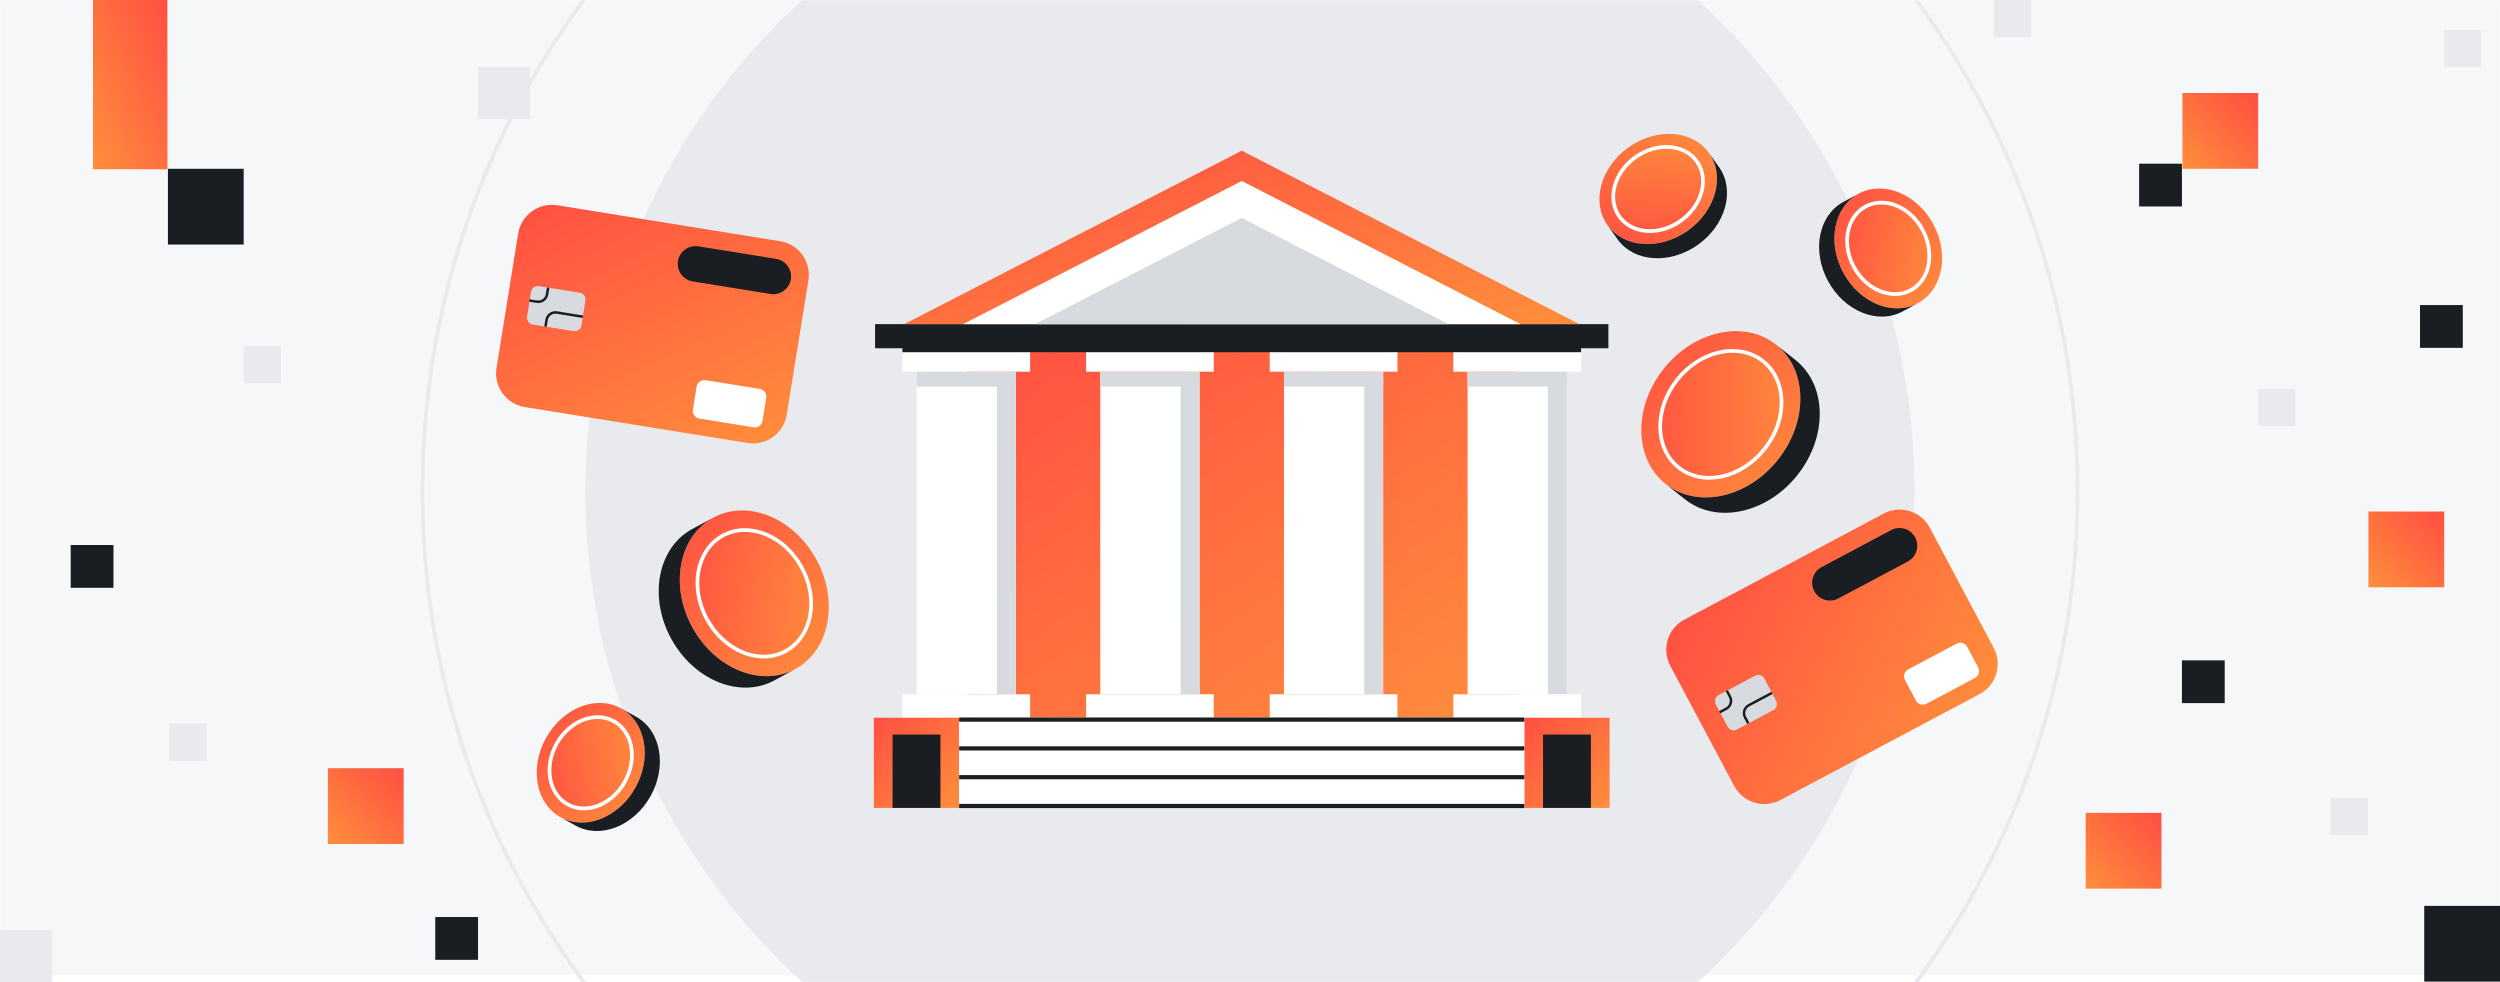
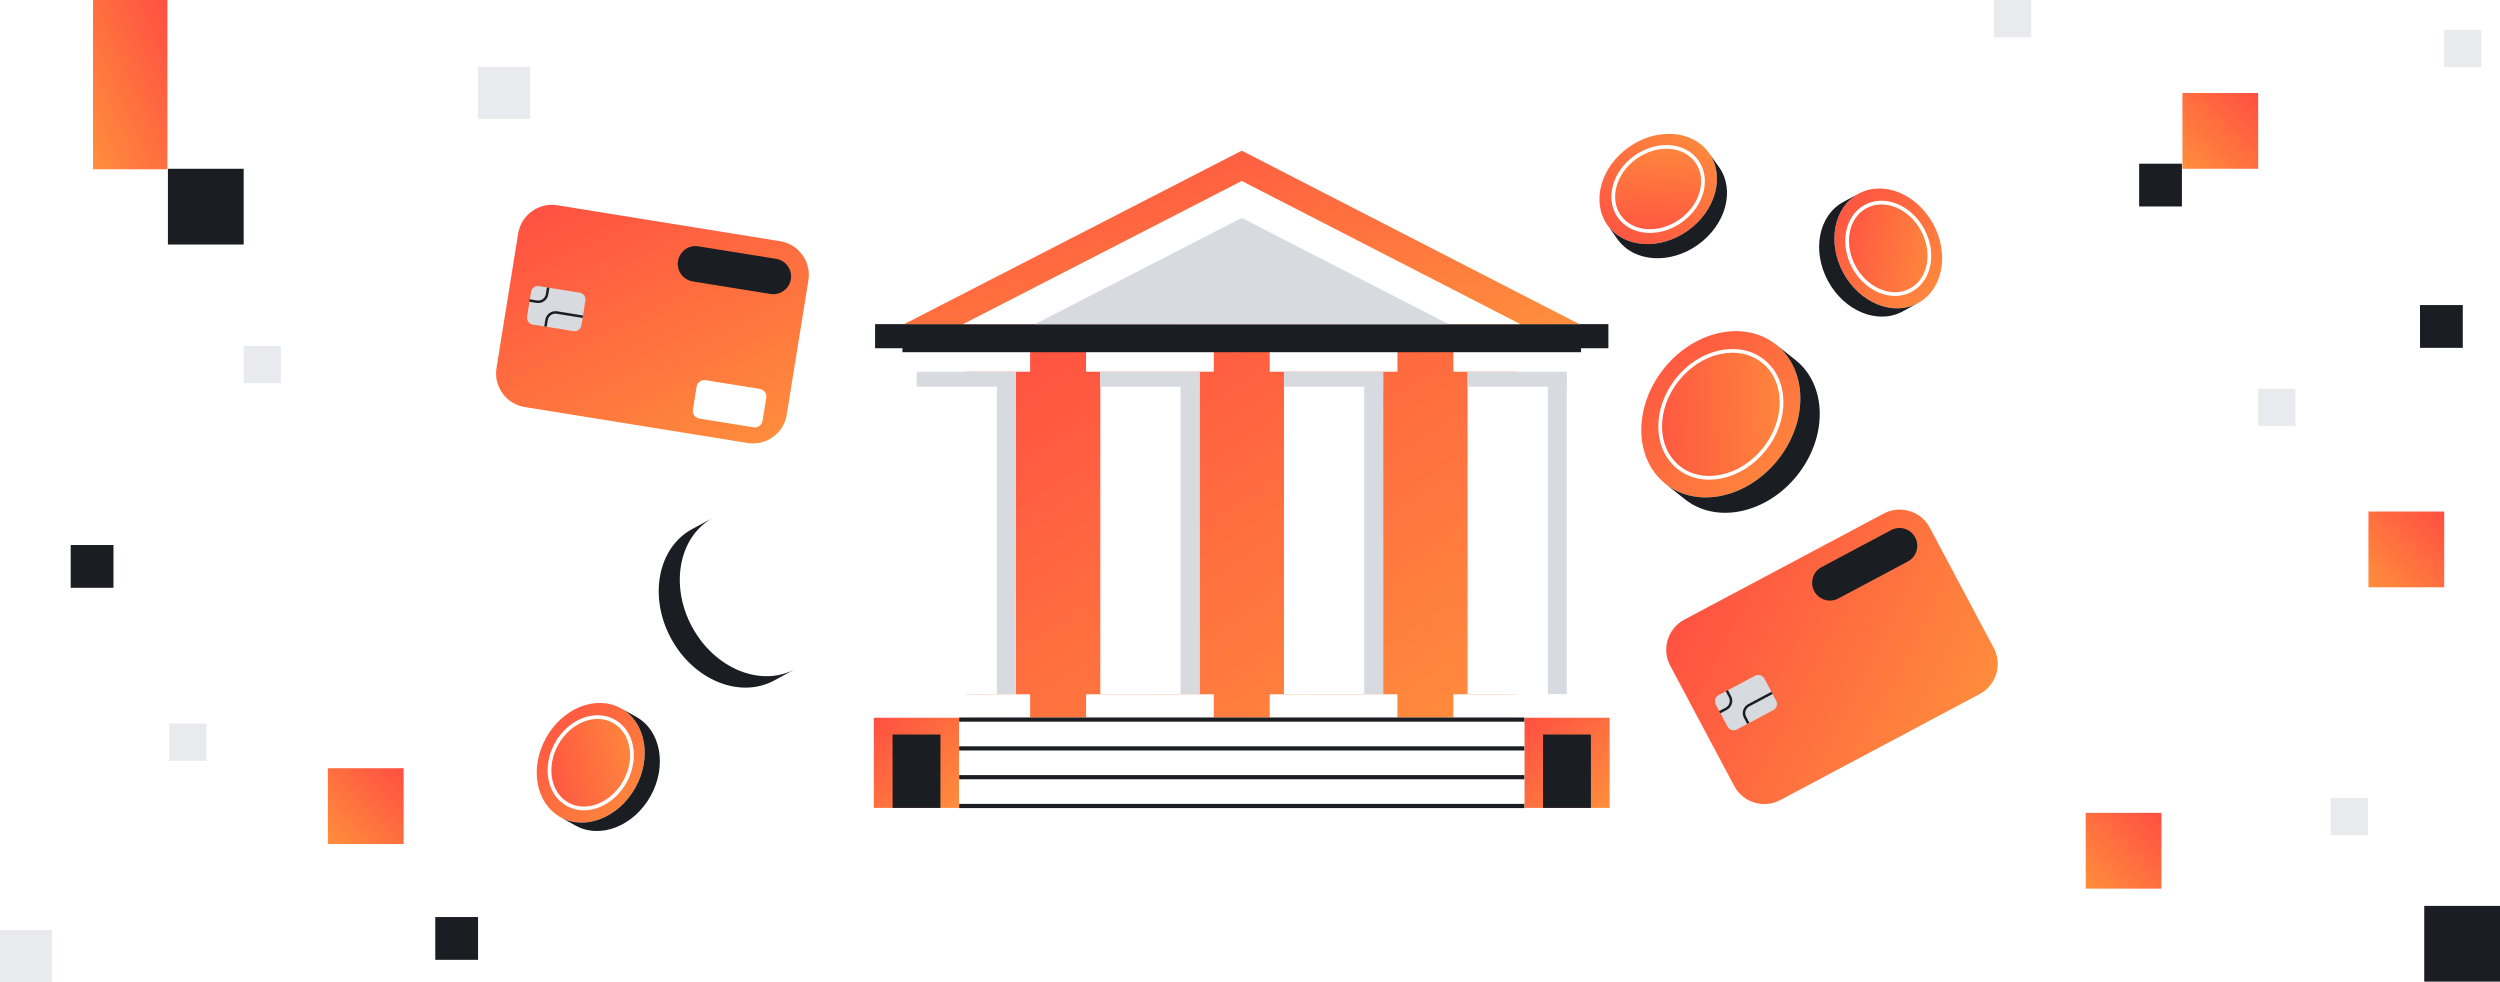
<svg xmlns="http://www.w3.org/2000/svg" width="1344" height="528" viewBox="0 0 1344 528" fill="none">
  <rect x="0" y="0" width="1344" height="528" fill="#333333" stroke="none" />
  <g clip-path="url(#clip0_617_1024)">
    <rect width="1344" height="528" fill="white" />
    <mask id="mask0_617_1024" style="mask-type:luminance" maskUnits="userSpaceOnUse" x="0" y="0" width="1344" height="528">
-       <path d="M1344 0H0V528H1344V0Z" fill="white" />
-     </mask>
+       </mask>
    <g mask="url(#mask0_617_1024)">
      <path d="M1344 0H0V524.05H1344V0Z" fill="#F6F7F8" />
      <path d="M672 621.259C869.31 621.259 1029.26 461.309 1029.26 263.999C1029.26 66.69 869.31 -93.261 672 -93.261C474.691 -93.261 314.74 66.69 314.74 263.999C314.74 461.309 474.691 621.259 672 621.259Z" fill="#E8EAED" />
      <path d="M672 708.9C917.712 708.9 1116.9 509.711 1116.9 264C1116.9 18.288 917.712 -180.9 672 -180.9C426.289 -180.9 227.1 18.288 227.1 264C227.1 509.711 426.289 708.9 672 708.9Z" stroke="#E8EAED" stroke-width="2" stroke-miterlimit="10" />
    </g>
    <path d="M864.675 174.25H470.445V187.22H864.675V174.25Z" fill="#1A1D21" />
    <path d="M486.075 174.25H849.055L667.565 81L486.075 174.25Z" fill="url(#paint0_linear_617_1024)" />
    <path d="M517.785 174.25H817.345L667.565 97.29L517.785 174.25Z" fill="white" />
    <path d="M556.385 174.25H778.735L667.565 117.13L556.385 174.25Z" fill="#D7DBE0" />
    <path d="M815.655 187.22H519.475V385.86H815.655V187.22Z" fill="url(#paint1_linear_617_1024)" />
    <path d="M553.795 187.22H485.145V199.83H553.795V187.22Z" fill="white" />
    <path d="M546.135 199.84H492.815V373.25H546.135V199.84Z" fill="white" />
    <path d="M546.135 199.84H492.815V207.89H546.135V199.84Z" fill="#D7DBE0" />
    <path d="M546.125 373.24V203.47H535.935V373.24H546.125Z" fill="#D7DBE0" />
    <path d="M553.795 373.25H485.145V385.86H553.795V373.25Z" fill="white" />
    <path d="M652.525 187.22H583.875V199.83H652.525V187.22Z" fill="white" />
    <path d="M644.855 199.84H591.535V373.25H644.855V199.84Z" fill="white" />
    <path d="M644.855 199.84H591.535V207.89H644.855V199.84Z" fill="#D7DBE0" />
    <path d="M644.855 373.249V203.479H634.665V373.249H644.855Z" fill="#D7DBE0" />
    <path d="M652.525 373.25H583.875V385.86H652.525V373.25Z" fill="white" />
    <path d="M751.255 187.22H682.605V199.83H751.255V187.22Z" fill="white" />
    <path d="M743.585 199.84H690.265V373.25H743.585V199.84Z" fill="white" />
    <path d="M743.585 199.84H690.265V207.89H743.585V199.84Z" fill="#D7DBE0" />
    <path d="M743.575 373.249V203.479H733.385V373.249H743.575Z" fill="#D7DBE0" />
    <path d="M751.255 373.25H682.605V385.86H751.255V373.25Z" fill="white" />
    <path d="M849.975 187.22H781.325V199.83H849.975V187.22Z" fill="white" />
    <path d="M842.305 199.84H788.985V373.25H842.305V199.84Z" fill="white" />
    <path d="M842.305 199.84H788.985V207.89H842.305V199.84Z" fill="#D7DBE0" />
    <path d="M842.305 373.24V203.47H832.115V373.24H842.305Z" fill="#D7DBE0" />
    <path d="M849.975 373.25H781.325V385.86H849.975V373.25Z" fill="white" />
    <path d="M865.335 385.86H819.475V434.32H865.335V385.86Z" fill="url(#paint2_linear_617_1024)" />
    <path d="M855.275 394.881H829.545V434.331H855.275V394.881Z" fill="#1A1D21" />
    <path d="M515.645 385.86H469.785V434.32H515.645V385.86Z" fill="url(#paint3_linear_617_1024)" />
    <path d="M505.575 394.881H479.845V434.331H505.575V394.881Z" fill="#1A1D21" />
    <path d="M819.485 385.86H515.645V434.32H819.485V385.86Z" fill="white" />
    <path d="M819.475 386.859H515.645" stroke="#1A1D21" stroke-width="2.25" stroke-miterlimit="10" />
    <path d="M819.475 433.3H515.645" stroke="#1A1D21" stroke-width="2.25" stroke-miterlimit="10" />
    <path d="M819.475 417.819H515.645" stroke="#1A1D21" stroke-width="2.25" stroke-miterlimit="10" />
    <path d="M819.475 402.34H515.645" stroke="#1A1D21" stroke-width="2.25" stroke-miterlimit="10" />
    <path d="M849.975 188.22H485.145" stroke="#1A1D21" stroke-width="2.25" stroke-miterlimit="10" />
    <path d="M895.425 260.171C878.435 246.711 877.955 219.021 894.345 198.331C910.735 177.651 937.805 171.791 954.795 185.251C971.785 198.721 972.265 226.401 955.875 247.091C939.485 267.781 912.425 273.641 895.425 260.171ZM901.625 204.101C889.105 219.901 889.475 241.031 902.445 251.311C915.415 261.591 936.075 257.121 948.595 241.321C961.115 225.521 960.745 204.391 947.775 194.111C934.805 183.831 914.145 188.301 901.625 204.101Z" fill="url(#paint4_linear_617_1024)" />
    <path d="M948.624 241.366C961.142 225.573 960.778 204.438 947.81 194.16C934.843 183.882 914.183 188.354 901.665 204.147C889.147 219.941 889.512 241.076 902.479 251.354C915.446 261.632 936.106 257.16 948.624 241.366Z" fill="url(#paint5_linear_617_1024)" />
    <path d="M905.865 268.441L895.425 260.171C912.415 273.641 939.475 267.781 955.875 247.091C972.275 226.401 971.785 198.721 954.795 185.251L965.235 193.521C982.225 206.981 982.705 234.671 966.315 255.361C949.915 276.051 922.855 281.901 905.865 268.441Z" fill="#1A1D21" />
    <path d="M948.624 241.366C961.142 225.573 960.778 204.438 947.81 194.16C934.843 183.882 914.183 188.354 901.665 204.147C889.147 219.941 889.512 241.076 902.479 251.354C915.446 261.632 936.106 257.16 948.624 241.366Z" stroke="white" stroke-width="2" stroke-linecap="round" stroke-linejoin="round" />
    <path d="M999.155 104.13C1012.5 96.89 1030.47 104.19 1039.29 120.44C1048.11 136.69 1044.44 155.73 1031.09 162.97C1017.74 170.21 999.775 162.91 990.955 146.66C982.135 130.41 985.805 111.37 999.155 104.13ZM1033.57 123.54C1026.84 111.13 1013.12 105.56 1002.94 111.09C992.755 116.62 989.945 131.15 996.675 143.56C1003.41 155.97 1017.13 161.54 1027.31 156.01C1037.49 150.48 1040.3 135.95 1033.57 123.54Z" fill="url(#paint6_linear_617_1024)" />
    <path d="M1027.31 155.981C1037.5 150.451 1040.3 135.91 1033.56 123.503C1026.83 111.097 1013.11 105.521 1002.92 111.051C992.735 116.581 989.934 131.121 996.668 143.528C1003.4 155.935 1017.12 161.51 1027.31 155.981Z" fill="url(#paint7_linear_617_1024)" />
    <path d="M990.955 108.58L999.155 104.13C985.805 111.37 982.145 130.41 990.955 146.66C999.775 162.91 1017.74 170.21 1031.09 162.97L1022.89 167.42C1009.55 174.66 991.575 167.36 982.755 151.11C973.935 134.86 977.605 115.82 990.955 108.58Z" fill="#1A1D21" />
    <path d="M1027.31 155.981C1037.5 150.451 1040.3 135.91 1033.56 123.503C1026.83 111.097 1013.11 105.521 1002.92 111.051C992.735 116.581 989.934 131.121 996.668 143.528C1003.4 155.935 1017.12 161.51 1027.31 155.981Z" stroke="white" stroke-width="2" stroke-linecap="round" stroke-linejoin="round" />
    <path d="M864.157 120.979C855.367 108.605 860.457 89.888 875.53 79.181C890.603 68.473 909.946 69.83 918.737 82.214C927.528 94.598 922.437 113.304 907.364 124.012C892.291 134.72 872.948 133.363 864.157 120.979ZM879.294 84.487C867.782 92.659 863.9 106.948 870.613 116.39C877.325 125.833 892.088 126.877 903.6 118.706C915.111 110.534 918.994 96.245 912.281 86.802C905.569 77.36 890.806 76.315 879.294 84.487Z" fill="url(#paint8_linear_617_1024)" />
    <path d="M912.252 86.803C905.538 77.352 890.767 76.317 879.258 84.492C867.75 92.667 863.862 106.956 870.576 116.406C877.289 125.857 892.06 126.892 903.569 118.717C915.077 110.542 918.965 96.254 912.252 86.803Z" fill="url(#paint9_linear_617_1024)" />
    <path d="M869.559 128.585L864.157 120.979C872.948 133.363 892.289 134.71 907.364 124.012C922.437 113.304 927.527 94.598 918.737 82.214L924.139 89.82C932.929 102.194 927.84 120.911 912.766 131.618C897.693 142.326 878.35 140.969 869.559 128.585Z" fill="#1A1D21" />
    <path d="M912.252 86.803C905.538 77.352 890.767 76.317 879.258 84.492C867.75 92.667 863.862 106.956 870.576 116.406C877.289 125.857 892.06 126.892 903.569 118.717C915.077 110.542 918.965 96.254 912.252 86.803Z" stroke="white" stroke-width="2" stroke-linecap="round" stroke-linejoin="round" />
    <path d="M301.265 439.291C288.005 431.891 284.555 412.811 293.565 396.661C302.575 380.521 320.625 373.431 333.885 380.821C347.145 388.211 350.585 407.311 341.585 423.451C332.575 439.601 314.525 446.691 301.265 439.291ZM299.255 399.831C292.375 412.161 295.005 426.721 305.135 432.371C315.255 438.021 329.035 432.601 335.915 420.281C342.795 407.951 340.165 393.391 330.035 387.741C319.905 382.091 306.135 387.511 299.255 399.831Z" fill="url(#paint10_linear_617_1024)" />
    <path d="M335.907 420.292C342.785 407.965 340.154 393.393 330.031 387.744C319.908 382.096 306.125 387.51 299.247 399.838C292.369 412.165 294.999 426.737 305.123 432.386C315.246 438.034 329.028 432.62 335.907 420.292Z" fill="url(#paint11_linear_617_1024)" />
    <path d="M309.415 443.83L301.265 439.29C314.525 446.69 332.575 439.6 341.585 423.45C350.595 407.31 347.145 388.22 333.885 380.82L342.035 385.36C355.295 392.76 358.735 411.85 349.735 427.99C340.725 444.14 322.675 451.22 309.415 443.83Z" fill="#1A1D21" />
    <path d="M335.907 420.292C342.785 407.965 340.154 393.393 330.031 387.744C319.908 382.096 306.125 387.51 299.247 399.838C292.369 412.165 294.999 426.737 305.123 432.386C315.246 438.034 329.028 432.62 335.907 420.292Z" stroke="white" stroke-width="2" stroke-linecap="round" stroke-linejoin="round" />
-     <path d="M383.425 278.281C401.875 268.271 426.725 278.361 438.915 300.831C451.105 323.301 446.035 349.641 427.585 359.651C409.125 369.671 384.285 359.561 372.095 337.101C359.905 314.641 364.975 288.301 383.425 278.281ZM431.015 305.121C421.705 287.961 402.735 280.261 388.655 287.901C374.565 295.541 370.695 315.651 380.005 332.801C389.315 349.961 408.285 357.661 422.365 350.021C436.445 342.381 440.325 322.271 431.015 305.121Z" fill="url(#paint12_linear_617_1024)" />
-     <path d="M422.374 350.025C436.461 342.38 440.333 322.276 431.023 305.122C421.712 287.968 402.746 280.259 388.66 287.904C374.573 295.549 370.701 315.653 380.011 332.807C389.321 349.962 408.288 357.67 422.374 350.025Z" fill="url(#paint13_linear_617_1024)" />
    <path d="M372.095 284.43L383.435 278.28C364.975 288.3 359.905 314.63 372.105 337.1C384.305 359.57 409.145 369.67 427.595 359.65L416.255 365.8C397.805 375.81 372.955 365.71 360.765 343.25C348.565 320.78 353.645 294.44 372.095 284.43Z" fill="#1A1D21" />
    <path d="M422.374 350.025C436.461 342.38 440.333 322.276 431.023 305.122C421.712 287.968 402.746 280.259 388.66 287.904C374.573 295.549 370.701 315.653 380.011 332.807C389.321 349.962 408.288 357.67 422.374 350.025Z" stroke="white" stroke-width="2" stroke-linecap="round" stroke-linejoin="round" />
    <path d="M1012.65 276.111L905.503 333.105C896.561 337.862 893.168 348.967 897.924 357.91L932.301 422.535C937.058 431.478 948.163 434.871 957.106 430.114L1064.25 373.12C1073.19 368.364 1076.59 357.258 1071.83 348.316L1037.45 283.69C1032.7 274.747 1021.59 271.354 1012.65 276.111Z" fill="url(#paint14_linear_617_1024)" />
    <path d="M1016.67 284.98L979.28 304.869C974.618 307.348 972.849 313.137 975.329 317.799C977.809 322.46 983.597 324.229 988.259 321.749L1025.65 301.861C1030.31 299.381 1032.08 293.592 1029.6 288.931C1027.12 284.269 1021.33 282.501 1016.67 284.98Z" fill="#1A1D21" />
-     <path d="M1051.9 346.004L1025.83 359.872C1023.79 360.959 1023.01 363.496 1024.1 365.539L1029.98 376.601C1031.07 378.644 1033.61 379.42 1035.65 378.333L1061.72 364.465C1063.76 363.378 1064.54 360.841 1063.45 358.798L1057.57 347.736C1056.48 345.693 1053.94 344.917 1051.9 346.004Z" fill="white" />
    <path d="M943.515 363.286L923.933 373.702C922.129 374.662 921.444 376.902 922.404 378.706L928.749 390.634C929.708 392.438 931.949 393.122 933.753 392.163L953.335 381.746C955.139 380.787 955.824 378.546 954.864 376.742L948.519 364.815C947.56 363.01 945.319 362.326 943.515 363.286Z" fill="#D7DBE0" />
    <path d="M952.625 372.501L940.135 379.141C937.785 380.391 936.895 383.311 938.145 385.651L939.845 388.851" stroke="#1A1D21" stroke-width="1.35" stroke-miterlimit="10" />
    <path d="M924.485 382.911L928.045 381.021C930.395 379.771 931.285 376.851 930.035 374.511L928.335 371.311" stroke="#1A1D21" stroke-width="1.35" stroke-miterlimit="10" />
    <path d="M419.411 129.675L299.598 110.355C289.599 108.743 280.185 115.542 278.573 125.542L266.92 197.808C265.307 207.808 272.107 217.221 282.106 218.834L401.919 238.153C411.918 239.766 421.332 232.967 422.944 222.967L434.597 150.7C436.21 140.701 429.41 131.287 419.411 129.675Z" fill="url(#paint15_linear_617_1024)" />
    <path d="M417.248 139.162L375.438 132.42C370.226 131.58 365.319 135.124 364.478 140.337C363.638 145.549 367.182 150.456 372.394 151.296L414.204 158.038C419.417 158.879 424.324 155.335 425.164 150.122C426.005 144.91 422.461 140.003 417.248 139.162Z" fill="#1A1D21" />
    <path d="M408.461 209.083L379.308 204.382C377.023 204.013 374.873 205.567 374.504 207.851L372.51 220.222C372.141 222.506 373.695 224.657 375.979 225.025L405.133 229.726C407.417 230.095 409.568 228.541 409.936 226.257L411.931 213.886C412.299 211.602 410.746 209.451 408.461 209.083Z" fill="white" />
    <path d="M311.648 157.356L289.75 153.825C287.733 153.5 285.834 154.872 285.509 156.889L283.358 170.227C283.033 172.244 284.404 174.143 286.422 174.469L308.319 178C310.336 178.325 312.235 176.953 312.561 174.936L314.711 161.598C315.037 159.581 313.665 157.682 311.648 157.356Z" fill="#D7DBE0" />
    <path d="M313.315 170.261L299.345 168.011C296.715 167.591 294.245 169.371 293.825 172.001L293.245 175.581" stroke="#1A1D21" stroke-width="1.35" stroke-miterlimit="10" />
    <path d="M284.605 161.55L288.585 162.19C291.215 162.61 293.685 160.83 294.105 158.2L294.685 154.62" stroke="#1A1D21" stroke-width="1.35" stroke-miterlimit="10" />
    <path d="M90.27 90.731H131V131.46H90.27V90.731Z" fill="#1A1D21" />
    <path d="M1303.27 487H1344V527.73H1303.27V487Z" fill="#1A1D21" />
    <path d="M38 293H61V316H38V293Z" fill="#1A1D21" />
-     <path d="M1173 355H1196V378H1173V355Z" fill="#1A1D21" />
    <path d="M1301 164H1324V187H1301V164Z" fill="#1A1D21" />
    <path d="M234 493H257V516H234V493Z" fill="#1A1D21" />
    <path d="M1150 88H1173V111H1150V88Z" fill="#1A1D21" />
    <path d="M50 0H90V91H50V0Z" fill="url(#paint16_linear_617_1024)" />
    <path d="M176.27 413H217V453.73H176.27V413Z" fill="url(#paint17_linear_617_1024)" />
    <path d="M1121.27 437H1162V477.73H1121.27V437Z" fill="url(#paint18_linear_617_1024)" />
    <path d="M1273.27 275H1314V315.73H1273.27V275Z" fill="url(#paint19_linear_617_1024)" />
    <path d="M1173.27 50H1214V90.73H1173.27V50Z" fill="url(#paint20_linear_617_1024)" />
    <path d="M257 36H285V64H257V36Z" fill="#E8EAED" />
    <path d="M0 500H28V528H0V500Z" fill="#E8EAED" />
    <path d="M91 389H111V409H91V389Z" fill="#E8EAED" />
    <path d="M131 186H151V206H131V186Z" fill="#E8EAED" />
    <path d="M1214 209H1234V229H1214V209Z" fill="#E8EAED" />
    <path d="M1072 0H1092V20H1072V0Z" fill="#E8EAED" />
    <path d="M1253 429H1273V449H1253V429Z" fill="#E8EAED" />
    <path d="M1314 16H1334V36H1314V16Z" fill="#E8EAED" />
  </g>
  <defs>
    <linearGradient id="paint0_linear_617_1024" x1="486.075" y1="81" x2="531.021" y2="255.953" gradientUnits="userSpaceOnUse">
      <stop stop-color="#FF4F42" />
      <stop offset="1" stop-color="#FF8E3C" />
    </linearGradient>
    <linearGradient id="paint1_linear_617_1024" x1="519.475" y1="187.22" x2="703.255" y2="461.243" gradientUnits="userSpaceOnUse">
      <stop stop-color="#FF4F42" />
      <stop offset="1" stop-color="#FF8E3C" />
    </linearGradient>
    <linearGradient id="paint2_linear_617_1024" x1="819.475" y1="385.86" x2="867.862" y2="431.651" gradientUnits="userSpaceOnUse">
      <stop stop-color="#FF4F42" />
      <stop offset="1" stop-color="#FF8E3C" />
    </linearGradient>
    <linearGradient id="paint3_linear_617_1024" x1="469.785" y1="385.86" x2="518.172" y2="431.651" gradientUnits="userSpaceOnUse">
      <stop stop-color="#FF4F42" />
      <stop offset="1" stop-color="#FF8E3C" />
    </linearGradient>
    <linearGradient id="paint4_linear_617_1024" x1="882.361" y1="178.015" x2="971.671" y2="263.428" gradientUnits="userSpaceOnUse">
      <stop stop-color="#FF4F42" />
      <stop offset="1" stop-color="#FF8E3C" />
    </linearGradient>
    <linearGradient id="paint5_linear_617_1024" x1="879" y1="232.744" x2="971.607" y2="231.148" gradientUnits="userSpaceOnUse">
      <stop stop-color="#FF4F42" />
      <stop offset="1" stop-color="#FF8E3C" />
    </linearGradient>
    <linearGradient id="paint6_linear_617_1024" x1="986.152" y1="101.333" x2="1050.22" y2="158.943" gradientUnits="userSpaceOnUse">
      <stop stop-color="#FF4F42" />
      <stop offset="1" stop-color="#FF8E3C" />
    </linearGradient>
    <linearGradient id="paint7_linear_617_1024" x1="984.476" y1="121.063" x2="1048.19" y2="133.336" gradientUnits="userSpaceOnUse">
      <stop stop-color="#FF4F42" />
      <stop offset="1" stop-color="#FF8E3C" />
    </linearGradient>
    <linearGradient id="paint8_linear_617_1024" x1="862.942" y1="134.224" x2="912.441" y2="63.697" gradientUnits="userSpaceOnUse">
      <stop stop-color="#FF4F42" />
      <stop offset="1" stop-color="#FF8E3C" />
    </linearGradient>
    <linearGradient id="paint9_linear_617_1024" x1="882.731" y1="133.519" x2="887.264" y2="68.792" gradientUnits="userSpaceOnUse">
      <stop stop-color="#FF4F42" />
      <stop offset="1" stop-color="#FF8E3C" />
    </linearGradient>
    <linearGradient id="paint10_linear_617_1024" x1="288.545" y1="377.895" x2="352.536" y2="435.645" gradientUnits="userSpaceOnUse">
      <stop stop-color="#FF4F42" />
      <stop offset="1" stop-color="#FF8E3C" />
    </linearGradient>
    <linearGradient id="paint11_linear_617_1024" x1="286.793" y1="422.158" x2="350.646" y2="410.631" gradientUnits="userSpaceOnUse">
      <stop stop-color="#FF4F42" />
      <stop offset="1" stop-color="#FF8E3C" />
    </linearGradient>
    <linearGradient id="paint12_linear_617_1024" x1="365.456" y1="274.413" x2="454.06" y2="354.058" gradientUnits="userSpaceOnUse">
      <stop stop-color="#FF4F42" />
      <stop offset="1" stop-color="#FF8E3C" />
    </linearGradient>
    <linearGradient id="paint13_linear_617_1024" x1="363.154" y1="301.747" x2="451.244" y2="318.713" gradientUnits="userSpaceOnUse">
      <stop stop-color="#FF4F42" />
      <stop offset="1" stop-color="#FF8E3C" />
    </linearGradient>
    <linearGradient id="paint14_linear_617_1024" x1="889.312" y1="341.718" x2="1049.82" y2="424.139" gradientUnits="userSpaceOnUse">
      <stop stop-color="#FF4F42" />
      <stop offset="1" stop-color="#FF8E3C" />
    </linearGradient>
    <linearGradient id="paint15_linear_617_1024" x1="281.492" y1="107.436" x2="359.596" y2="270.09" gradientUnits="userSpaceOnUse">
      <stop stop-color="#FF4F42" />
      <stop offset="1" stop-color="#FF8E3C" />
    </linearGradient>
    <linearGradient id="paint16_linear_617_1024" x1="90" y1="0" x2="22.954" y2="29.471" gradientUnits="userSpaceOnUse">
      <stop stop-color="#FF4F42" />
      <stop offset="1" stop-color="#FF8E3C" />
    </linearGradient>
    <linearGradient id="paint17_linear_617_1024" x1="217" y1="413" x2="176.27" y2="453.73" gradientUnits="userSpaceOnUse">
      <stop stop-color="#FF4F42" />
      <stop offset="1" stop-color="#FF8E3C" />
    </linearGradient>
    <linearGradient id="paint18_linear_617_1024" x1="1162" y1="437" x2="1121.27" y2="477.73" gradientUnits="userSpaceOnUse">
      <stop stop-color="#FF4F42" />
      <stop offset="1" stop-color="#FF8E3C" />
    </linearGradient>
    <linearGradient id="paint19_linear_617_1024" x1="1314" y1="275" x2="1273.27" y2="315.73" gradientUnits="userSpaceOnUse">
      <stop stop-color="#FF4F42" />
      <stop offset="1" stop-color="#FF8E3C" />
    </linearGradient>
    <linearGradient id="paint20_linear_617_1024" x1="1214" y1="50" x2="1173.27" y2="90.73" gradientUnits="userSpaceOnUse">
      <stop stop-color="#FF4F42" />
      <stop offset="1" stop-color="#FF8E3C" />
    </linearGradient>
    <clipPath id="clip0_617_1024">
      <rect width="1344" height="528" fill="white" />
    </clipPath>
  </defs>
</svg>